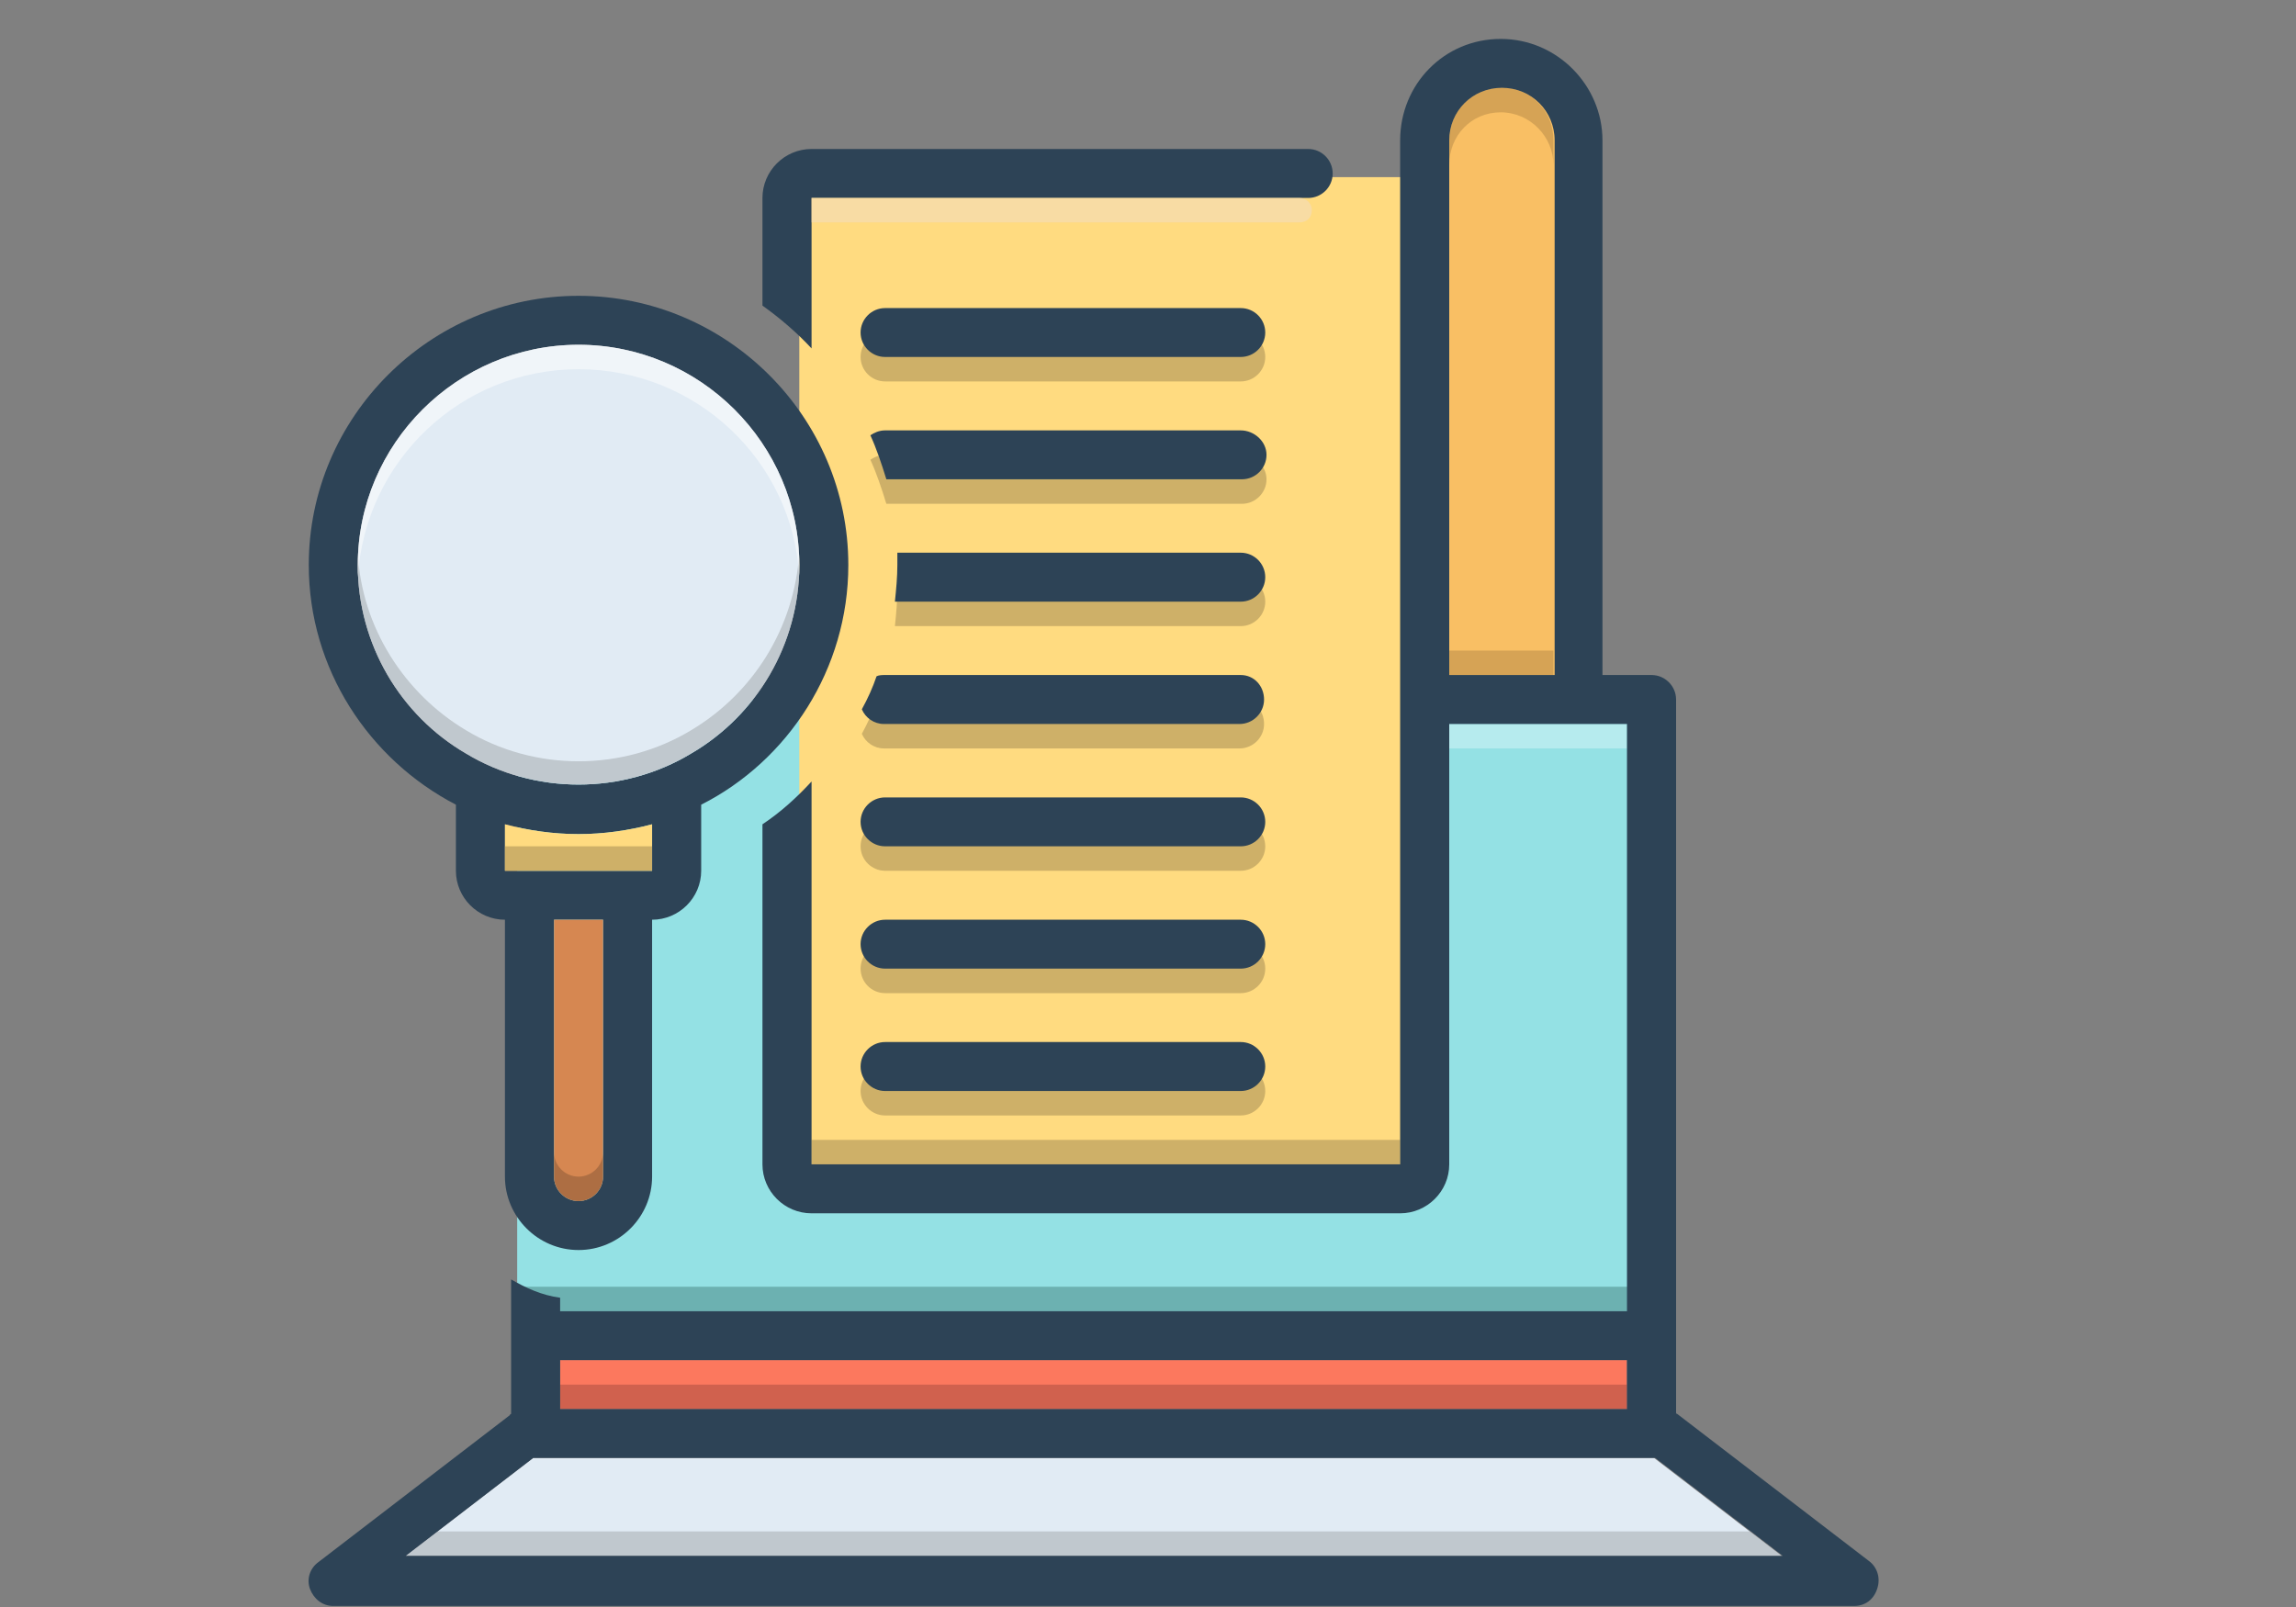
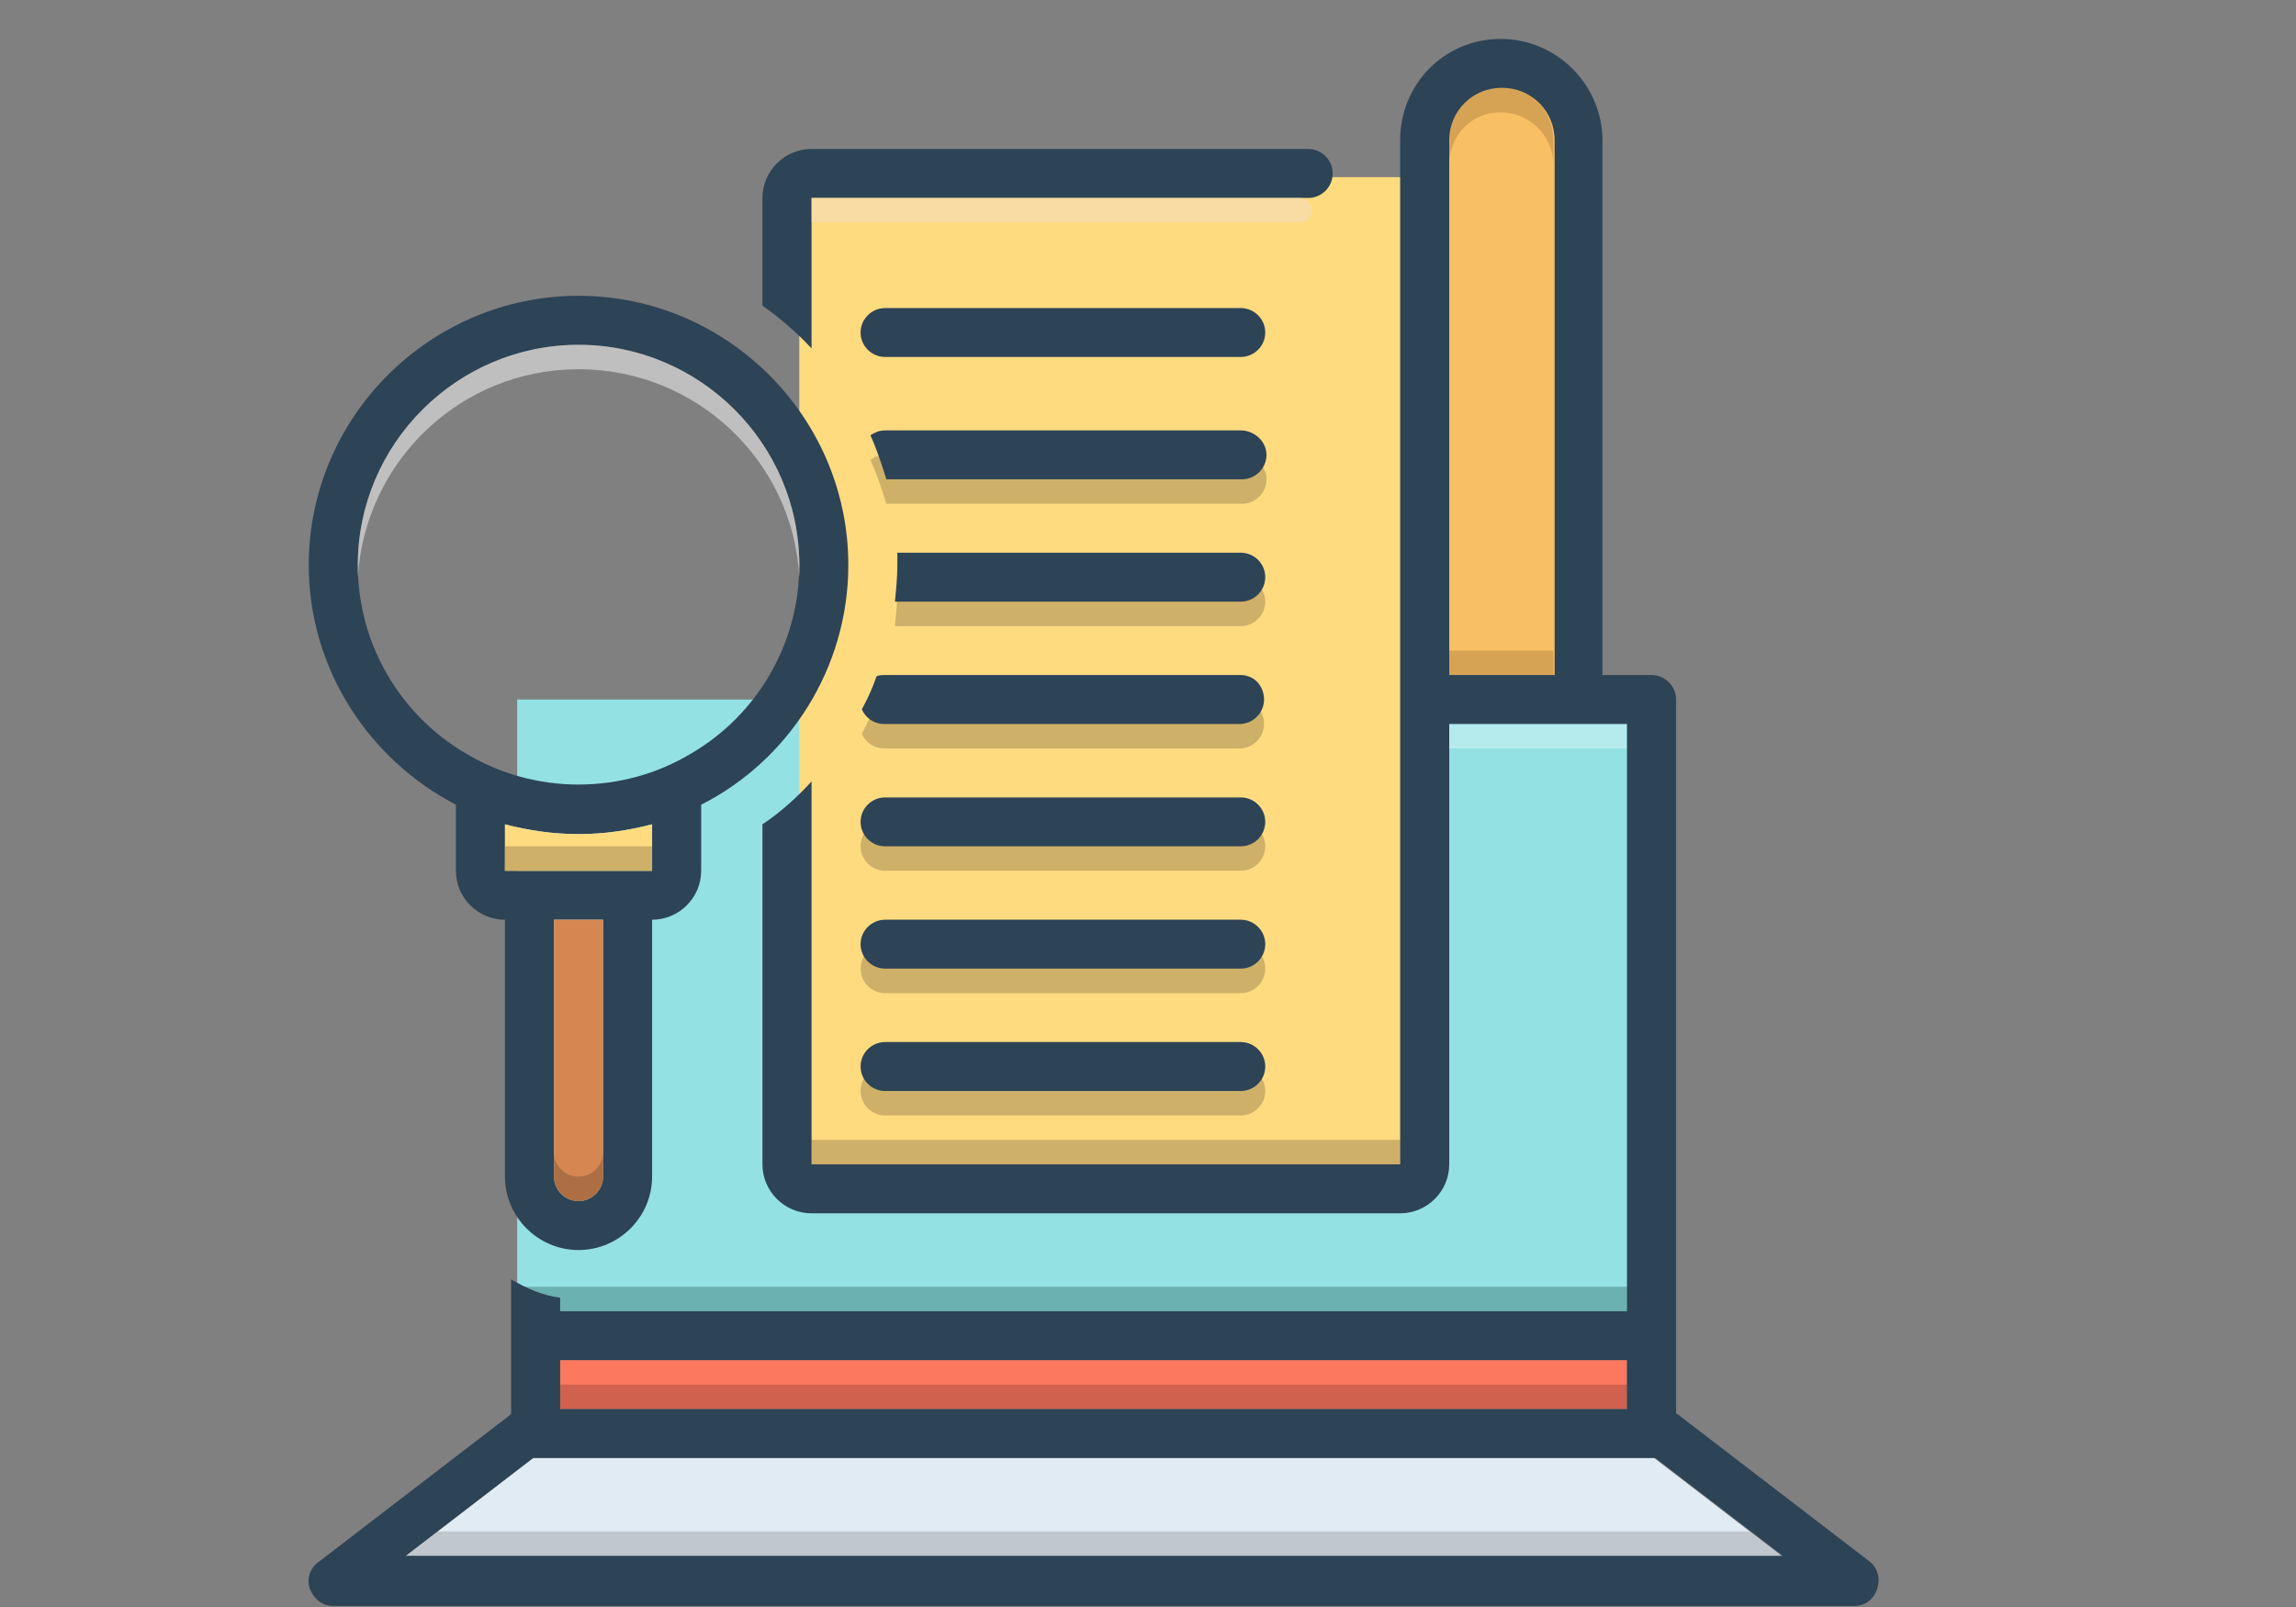
<svg xmlns="http://www.w3.org/2000/svg" width="150pt" height="105pt" viewBox="0 0 150 105" version="1.2">
  <rect x="0" y="0" width="150" height="105" fill="#808080" stroke="none" />
  <defs>
    <clipPath id="clip1">
      <path d="M 20.012 19 L 56 19 L 56 82 L 20.012 82 Z M 20.012 19 " />
    </clipPath>
    <clipPath id="clip2">
      <path d="M 20.012 2 L 122.762 2 L 122.762 105 L 20.012 105 Z M 20.012 2 " />
    </clipPath>
  </defs>
  <g id="surface1">
    <path style=" stroke:none;fill-rule:nonzero;fill:rgb(58.04%,88.239%,89.409%);fill-opacity:1;" d="M 33.789 45.707 L 107.738 45.707 L 107.738 86.871 L 33.789 86.871 Z M 33.789 45.707 " />
    <path style=" stroke:none;fill-rule:nonzero;fill:rgb(97.649%,74.899%,39.22%);fill-opacity:1;" d="M 93.156 7.578 L 93.156 46.266 L 103.25 46.266 L 103.25 6.938 C 103.332 6.938 97.32 0.066 93.156 7.578 Z M 93.156 7.578 " />
    <path style=" stroke:none;fill-rule:nonzero;fill:rgb(100%,85.88%,50.2%);fill-opacity:1;" d="M 52.219 11.574 L 92.676 11.574 L 92.676 76.961 L 52.219 76.961 Z M 52.219 11.574 " />
    <path style=" stroke:none;fill-rule:nonzero;fill:rgb(88.239%,92.159%,95.689%);fill-opacity:1;" d="M 116.391 101.66 L 26.5 101.66 L 34.832 95.262 L 108.059 95.262 Z M 116.391 101.66 " />
    <path style=" stroke:none;fill-rule:nonzero;fill:rgb(98.819%,47.06%,36.859%);fill-opacity:1;" d="M 36.594 88.867 L 106.293 88.867 L 106.293 92.066 L 36.594 92.066 Z M 36.594 88.867 " />
-     <path style=" stroke:none;fill-rule:nonzero;fill:rgb(67.839%,57.649%,34.9%);fill-opacity:0.6;" d="M 81.059 21.727 L 57.824 21.727 C 56.945 21.727 56.223 22.445 56.223 23.324 C 56.223 24.203 56.945 24.922 57.824 24.922 L 81.059 24.922 C 81.941 24.922 82.66 24.203 82.66 23.324 C 82.66 22.445 81.941 21.727 81.059 21.727 Z M 81.059 21.727 " />
    <path style=" stroke:none;fill-rule:nonzero;fill:rgb(67.839%,57.649%,34.9%);fill-opacity:0.6;" d="M 81.059 53.699 L 57.824 53.699 C 56.945 53.699 56.223 54.418 56.223 55.297 C 56.223 56.176 56.945 56.895 57.824 56.895 L 81.059 56.895 C 81.941 56.895 82.66 56.176 82.66 55.297 C 82.66 54.418 81.941 53.699 81.059 53.699 Z M 81.059 53.699 " />
    <path style=" stroke:none;fill-rule:nonzero;fill:rgb(67.839%,57.649%,34.9%);fill-opacity:0.6;" d="M 81.059 61.691 L 57.824 61.691 C 56.945 61.691 56.223 62.41 56.223 63.289 C 56.223 64.172 56.945 64.891 57.824 64.891 L 81.059 64.891 C 81.941 64.891 82.66 64.172 82.66 63.289 C 82.66 62.41 81.941 61.691 81.059 61.691 Z M 81.059 61.691 " />
    <path style=" stroke:none;fill-rule:nonzero;fill:rgb(67.839%,57.649%,34.9%);fill-opacity:0.6;" d="M 81.059 69.684 L 57.824 69.684 C 56.945 69.684 56.223 70.406 56.223 71.285 C 56.223 72.164 56.945 72.883 57.824 72.883 L 81.059 72.883 C 81.941 72.883 82.66 72.164 82.66 71.285 C 82.66 70.406 81.941 69.684 81.059 69.684 Z M 81.059 69.684 " />
    <path style=" stroke:none;fill-rule:nonzero;fill:rgb(67.839%,57.649%,34.9%);fill-opacity:0.6;" d="M 81.059 45.707 L 57.824 45.707 C 57.664 45.707 57.426 45.707 57.266 45.785 C 57.023 46.504 56.703 47.223 56.305 47.945 C 56.543 48.504 57.105 48.902 57.746 48.902 L 80.977 48.902 C 81.859 48.902 82.582 48.184 82.582 47.305 C 82.582 46.426 81.941 45.707 81.059 45.707 Z M 81.059 45.707 " />
    <path style=" stroke:none;fill-rule:nonzero;fill:rgb(67.839%,57.649%,34.9%);fill-opacity:0.6;" d="M 81.059 37.711 L 58.625 37.711 C 58.625 37.953 58.625 38.273 58.625 38.512 C 58.625 39.312 58.547 40.109 58.465 40.91 L 81.059 40.91 C 81.941 40.91 82.66 40.191 82.66 39.312 C 82.66 38.434 81.941 37.711 81.059 37.711 Z M 81.059 37.711 " />
    <path style=" stroke:none;fill-rule:nonzero;fill:rgb(67.839%,57.649%,34.9%);fill-opacity:0.6;" d="M 81.059 29.719 L 57.824 29.719 C 57.426 29.719 57.105 29.879 56.863 30.039 C 57.266 30.918 57.586 31.879 57.906 32.918 L 81.137 32.918 C 82.02 32.918 82.742 32.195 82.742 31.316 C 82.742 30.438 81.941 29.719 81.059 29.719 Z M 81.059 29.719 " />
    <path style=" stroke:none;fill-rule:nonzero;fill:rgb(17.65%,26.27%,33.73%);fill-opacity:1;" d="M 87.066 11.336 C 87.066 10.457 86.348 9.734 85.465 9.734 L 53.02 9.734 C 51.254 9.734 49.812 11.176 49.812 12.934 L 49.812 19.969 C 50.934 20.766 52.059 21.727 53.02 22.766 L 53.02 12.934 L 85.465 12.934 C 86.348 12.934 87.066 12.215 87.066 11.336 Z M 87.066 11.336 " />
    <g clip-path="url(#clip1)" clip-rule="nonzero">
      <path style=" stroke:none;fill-rule:nonzero;fill:rgb(17.65%,26.27%,33.73%);fill-opacity:1;" d="M 37.797 19.328 C 28.102 19.328 20.172 27.242 20.172 36.914 C 20.172 43.707 24.098 49.621 29.785 52.578 L 29.785 56.895 C 29.785 58.656 31.227 60.094 32.988 60.094 L 32.988 76.879 C 32.988 79.516 35.152 81.676 37.797 81.676 C 40.441 81.676 42.602 79.516 42.602 76.879 L 42.602 60.094 C 44.367 60.094 45.809 58.656 45.809 56.895 L 45.809 52.578 C 51.496 49.703 55.422 43.707 55.422 36.914 C 55.422 27.242 47.488 19.328 37.797 19.328 Z M 39.398 76.879 C 39.398 77.758 38.676 78.477 37.797 78.477 C 36.914 78.477 36.195 77.758 36.195 76.879 L 36.195 60.094 L 39.398 60.094 Z M 42.602 56.895 L 32.988 56.895 L 32.988 53.859 C 34.512 54.258 36.113 54.5 37.797 54.5 C 39.48 54.5 41.082 54.258 42.602 53.859 Z M 45.168 49.223 C 40.68 51.941 34.914 51.941 30.426 49.223 C 26.18 46.746 23.375 42.109 23.375 36.914 C 23.375 29 29.863 22.527 37.797 22.527 C 45.727 22.527 52.219 29 52.219 36.914 C 52.219 42.109 49.414 46.746 45.168 49.223 Z M 45.168 49.223 " />
    </g>
    <path style=" stroke:none;fill-rule:nonzero;fill:rgb(83.919%,52.939%,31.76%);fill-opacity:1;" d="M 39.398 60.094 L 39.398 76.879 C 39.398 77.758 38.676 78.477 37.797 78.477 C 36.914 78.477 36.195 77.758 36.195 76.879 L 36.195 60.094 Z M 39.398 60.094 " />
    <path style=" stroke:none;fill-rule:nonzero;fill:rgb(100%,85.88%,50.2%);fill-opacity:1;" d="M 42.602 53.859 L 42.602 56.895 L 32.988 56.895 L 32.988 53.859 C 34.512 54.258 36.113 54.5 37.797 54.5 C 39.48 54.5 41.082 54.258 42.602 53.859 Z M 42.602 53.859 " />
-     <path style=" stroke:none;fill-rule:nonzero;fill:rgb(88.239%,92.159%,95.689%);fill-opacity:1;" d="M 52.219 36.914 C 52.219 42.109 49.414 46.746 45.168 49.223 C 40.68 51.941 34.914 51.941 30.426 49.223 C 26.18 46.746 23.375 42.109 23.375 36.914 C 23.375 29 29.863 22.527 37.797 22.527 C 45.727 22.527 52.219 29 52.219 36.914 Z M 52.219 36.914 " />
    <path style=" stroke:none;fill-rule:nonzero;fill:rgb(90.979%,98.43%,98.819%);fill-opacity:0.4;" d="M 94.68 47.305 L 106.293 47.305 L 106.293 48.902 L 94.68 48.902 Z M 94.68 47.305 " />
    <path style=" stroke:none;fill-rule:nonzero;fill:rgb(44.71%,28.629%,17.65%);fill-opacity:0.4;" d="M 39.398 75.281 L 39.398 76.879 C 39.398 77.758 38.676 78.477 37.797 78.477 C 36.914 78.477 36.195 77.758 36.195 76.879 L 36.195 75.281 C 36.195 76.16 36.914 76.879 37.797 76.879 C 38.676 76.879 39.398 76.16 39.398 75.281 Z M 39.398 75.281 " />
    <path style=" stroke:none;fill-rule:nonzero;fill:rgb(62.349%,64.709%,66.669%);fill-opacity:0.498;" d="M 116.391 101.66 L 26.5 101.66 L 28.582 100.059 L 114.305 100.059 Z M 116.391 101.66 " />
    <path style=" stroke:none;fill-rule:nonzero;fill:rgb(64.709%,29.41%,24.709%);fill-opacity:0.498;" d="M 36.594 90.469 L 106.293 90.469 L 106.293 92.066 L 36.594 92.066 Z M 36.594 90.469 " />
    <path style=" stroke:none;fill-rule:nonzero;fill:rgb(5.879%,25.879%,23.529%);fill-opacity:0.298;" d="M 33.789 84.074 L 107.738 84.074 L 107.738 85.672 L 33.789 85.672 Z M 33.789 84.074 " />
    <path style=" stroke:none;fill-rule:nonzero;fill:rgb(51.759%,38.039%,20.389%);fill-opacity:0.298;" d="M 94.68 42.508 L 101.488 42.508 L 101.488 44.105 L 94.68 44.105 Z M 94.68 42.508 " />
    <path style=" stroke:none;fill-rule:nonzero;fill:rgb(51.759%,38.039%,20.389%);fill-opacity:0.298;" d="M 101.488 9.176 L 101.488 10.777 C 101.488 8.938 99.965 7.34 98.043 7.34 C 96.121 7.34 94.68 8.855 94.68 10.777 L 94.68 9.176 C 94.68 7.258 96.199 5.738 98.121 5.738 C 100.047 5.738 101.488 7.258 101.488 9.176 Z M 101.488 9.176 " />
    <path style=" stroke:none;fill-rule:nonzero;fill:rgb(67.839%,57.649%,34.9%);fill-opacity:0.6;" d="M 53.02 74.48 L 91.473 74.48 L 91.473 76.078 L 53.02 76.078 Z M 53.02 74.48 " />
    <path style=" stroke:none;fill-rule:nonzero;fill:rgb(95.689%,86.269%,74.12%);fill-opacity:0.6;" d="M 85.703 13.734 C 85.703 14.211 85.383 14.531 84.902 14.531 L 53.02 14.531 L 53.02 12.934 L 84.902 12.934 C 85.305 12.934 85.703 13.254 85.703 13.734 Z M 85.703 13.734 " />
    <path style=" stroke:none;fill-rule:nonzero;fill:rgb(67.839%,57.649%,34.9%);fill-opacity:0.6;" d="M 32.988 55.297 L 42.602 55.297 L 42.602 56.895 L 32.988 56.895 Z M 32.988 55.297 " />
-     <path style=" stroke:none;fill-rule:nonzero;fill:rgb(62.349%,64.709%,66.669%);fill-opacity:0.498;" d="M 52.219 36.914 C 52.219 42.109 49.414 46.746 45.168 49.223 C 40.68 51.941 34.914 51.941 30.426 49.223 C 26.18 46.746 23.375 42.109 23.375 36.914 C 23.375 36.672 23.375 36.355 23.375 36.113 C 23.617 40.988 26.422 45.305 30.426 47.703 C 34.914 50.422 40.68 50.422 45.168 47.703 C 49.172 45.305 51.895 41.07 52.219 36.113 C 52.219 36.355 52.219 36.672 52.219 36.914 Z M 52.219 36.914 " />
    <path style=" stroke:none;fill-rule:nonzero;fill:rgb(100%,100%,100%);fill-opacity:0.498;" d="M 52.219 36.914 C 52.219 37.152 52.219 37.473 52.219 37.711 C 51.816 30.117 45.488 24.125 37.797 24.125 C 30.105 24.125 23.855 30.117 23.375 37.711 C 23.375 37.473 23.375 37.152 23.375 36.914 C 23.375 29 29.863 22.527 37.797 22.527 C 45.727 22.527 52.219 29 52.219 36.914 Z M 52.219 36.914 " />
    <path style=" stroke:none;fill-rule:nonzero;fill:rgb(17.65%,26.27%,33.73%);fill-opacity:1;" d="M 81.059 20.129 L 57.824 20.129 C 56.945 20.129 56.223 20.848 56.223 21.727 C 56.223 22.605 56.945 23.324 57.824 23.324 L 81.059 23.324 C 81.941 23.324 82.66 22.605 82.66 21.727 C 82.66 20.848 81.941 20.129 81.059 20.129 Z M 81.059 20.129 " />
    <path style=" stroke:none;fill-rule:nonzero;fill:rgb(17.65%,26.27%,33.73%);fill-opacity:1;" d="M 81.059 52.102 L 57.824 52.102 C 56.945 52.102 56.223 52.82 56.223 53.699 C 56.223 54.578 56.945 55.297 57.824 55.297 L 81.059 55.297 C 81.941 55.297 82.66 54.578 82.66 53.699 C 82.66 52.82 81.941 52.102 81.059 52.102 Z M 81.059 52.102 " />
    <path style=" stroke:none;fill-rule:nonzero;fill:rgb(17.65%,26.27%,33.73%);fill-opacity:1;" d="M 81.059 60.094 L 57.824 60.094 C 56.945 60.094 56.223 60.812 56.223 61.691 C 56.223 62.57 56.945 63.289 57.824 63.289 L 81.059 63.289 C 81.941 63.289 82.66 62.57 82.66 61.691 C 82.66 60.812 81.941 60.094 81.059 60.094 Z M 81.059 60.094 " />
    <path style=" stroke:none;fill-rule:nonzero;fill:rgb(17.65%,26.27%,33.73%);fill-opacity:1;" d="M 81.059 68.086 L 57.824 68.086 C 56.945 68.086 56.223 68.805 56.223 69.684 C 56.223 70.566 56.945 71.285 57.824 71.285 L 81.059 71.285 C 81.941 71.285 82.66 70.566 82.66 69.684 C 82.66 68.805 81.941 68.086 81.059 68.086 Z M 81.059 68.086 " />
    <path style=" stroke:none;fill-rule:nonzero;fill:rgb(17.65%,26.27%,33.73%);fill-opacity:1;" d="M 81.059 44.105 L 57.824 44.105 C 57.664 44.105 57.426 44.105 57.266 44.188 C 57.023 44.906 56.703 45.625 56.305 46.344 C 56.543 46.906 57.105 47.305 57.746 47.305 L 80.977 47.305 C 81.859 47.305 82.582 46.586 82.582 45.707 C 82.582 44.828 81.941 44.105 81.059 44.105 Z M 81.059 44.105 " />
    <path style=" stroke:none;fill-rule:nonzero;fill:rgb(17.65%,26.27%,33.73%);fill-opacity:1;" d="M 81.059 36.113 L 58.625 36.113 C 58.625 36.355 58.625 36.672 58.625 36.914 C 58.625 37.711 58.547 38.512 58.465 39.312 L 81.059 39.312 C 81.941 39.312 82.66 38.594 82.66 37.711 C 82.66 36.832 81.941 36.113 81.059 36.113 Z M 81.059 36.113 " />
    <path style=" stroke:none;fill-rule:nonzero;fill:rgb(17.65%,26.27%,33.73%);fill-opacity:1;" d="M 81.059 28.121 L 57.824 28.121 C 57.426 28.121 57.105 28.281 56.863 28.441 C 57.266 29.32 57.586 30.277 57.906 31.316 L 81.137 31.316 C 82.02 31.316 82.742 30.598 82.742 29.719 C 82.742 28.84 81.941 28.121 81.059 28.121 Z M 81.059 28.121 " />
    <g clip-path="url(#clip2)" clip-rule="nonzero">
      <path style=" stroke:none;fill-rule:nonzero;fill:rgb(17.65%,26.27%,33.73%);fill-opacity:1;" d="M 122.078 101.977 L 109.578 92.387 C 109.578 92.387 109.5 92.387 109.5 92.305 L 109.5 45.707 C 109.5 44.828 108.777 44.105 107.898 44.105 L 104.691 44.105 L 104.691 9.176 C 104.691 5.578 101.727 2.543 98.043 2.543 C 94.355 2.543 91.473 5.5 91.473 9.176 L 91.473 76.078 L 53.02 76.078 L 53.02 51.062 C 52.059 52.102 51.016 53.059 49.812 53.859 L 49.812 76.078 C 49.812 77.84 51.254 79.277 53.02 79.277 L 91.473 79.277 C 93.234 79.277 94.68 77.84 94.68 76.078 L 94.68 47.305 L 106.293 47.305 L 106.293 85.672 L 36.594 85.672 L 36.594 84.793 C 35.395 84.633 34.352 84.152 33.391 83.594 L 33.391 92.387 C 33.391 92.387 33.309 92.387 33.309 92.465 L 20.812 102.059 C 20.25 102.457 20.012 103.176 20.25 103.816 C 20.492 104.457 21.051 104.934 21.773 104.934 L 121.117 104.934 C 121.836 104.934 122.398 104.535 122.637 103.816 C 122.879 103.098 122.637 102.379 122.078 101.977 Z M 101.488 44.105 L 94.68 44.105 L 94.68 9.176 C 94.68 7.258 96.199 5.738 98.121 5.738 C 100.047 5.738 101.566 7.258 101.566 9.176 L 101.566 44.105 Z M 36.594 88.867 L 106.293 88.867 L 106.293 92.066 L 36.594 92.066 Z M 26.5 101.66 L 34.832 95.262 L 108.137 95.262 L 116.469 101.66 Z M 26.5 101.66 " />
    </g>
  </g>
</svg>